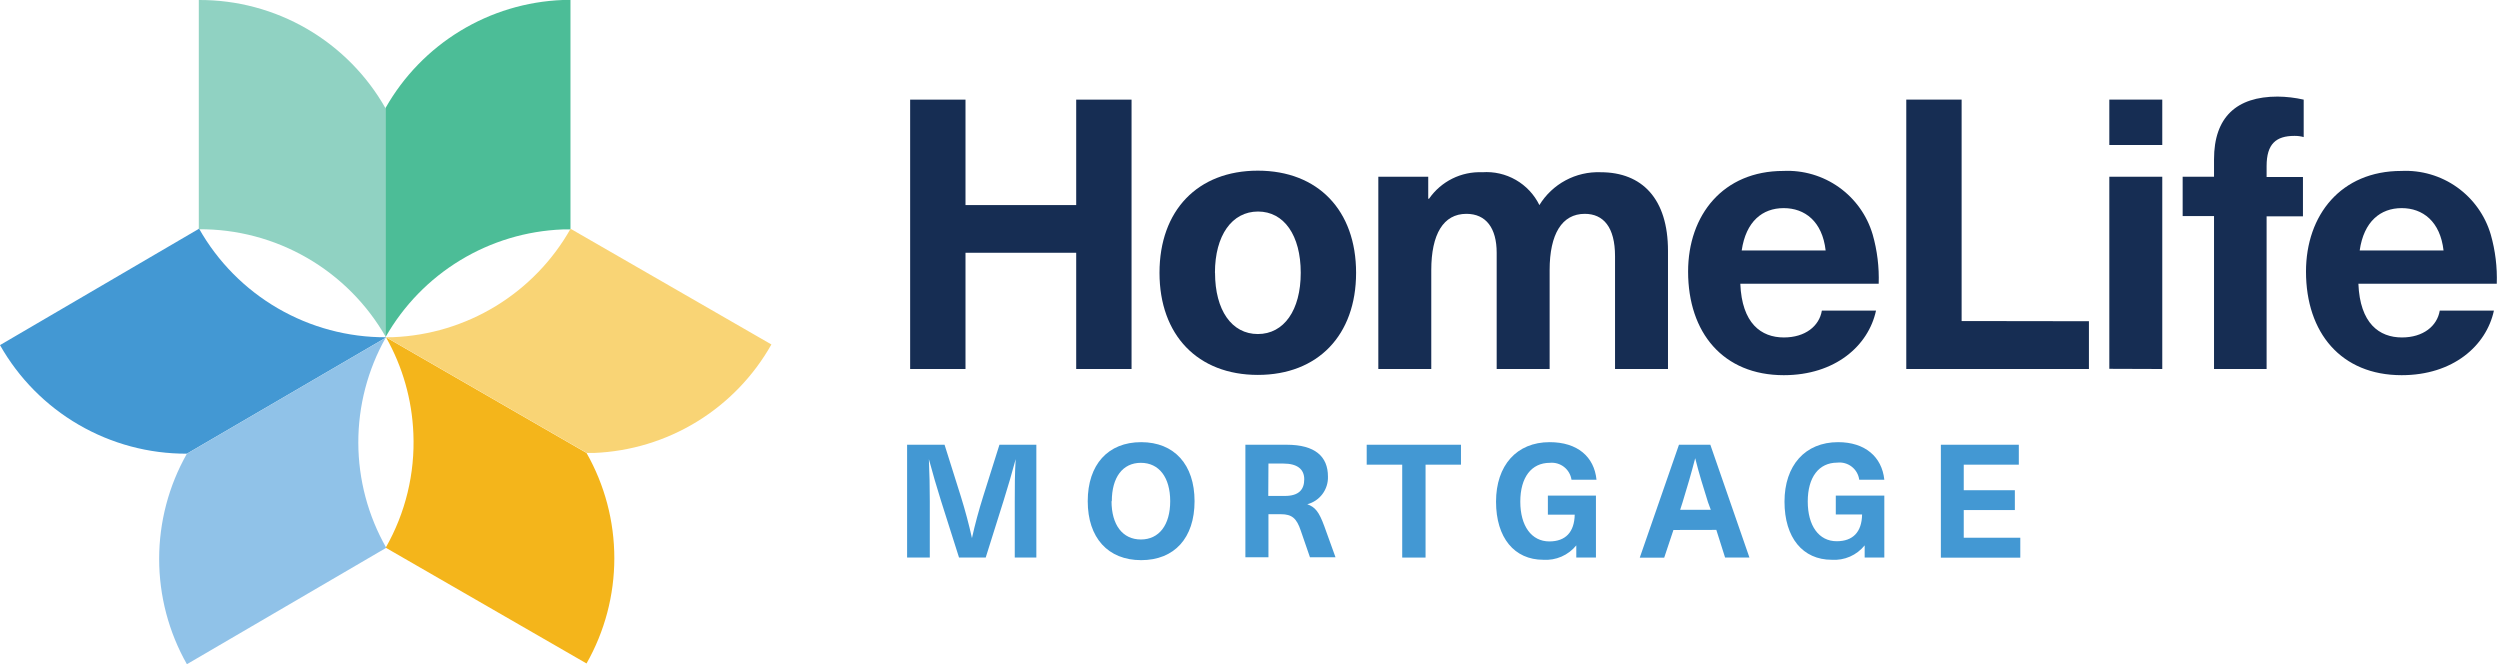
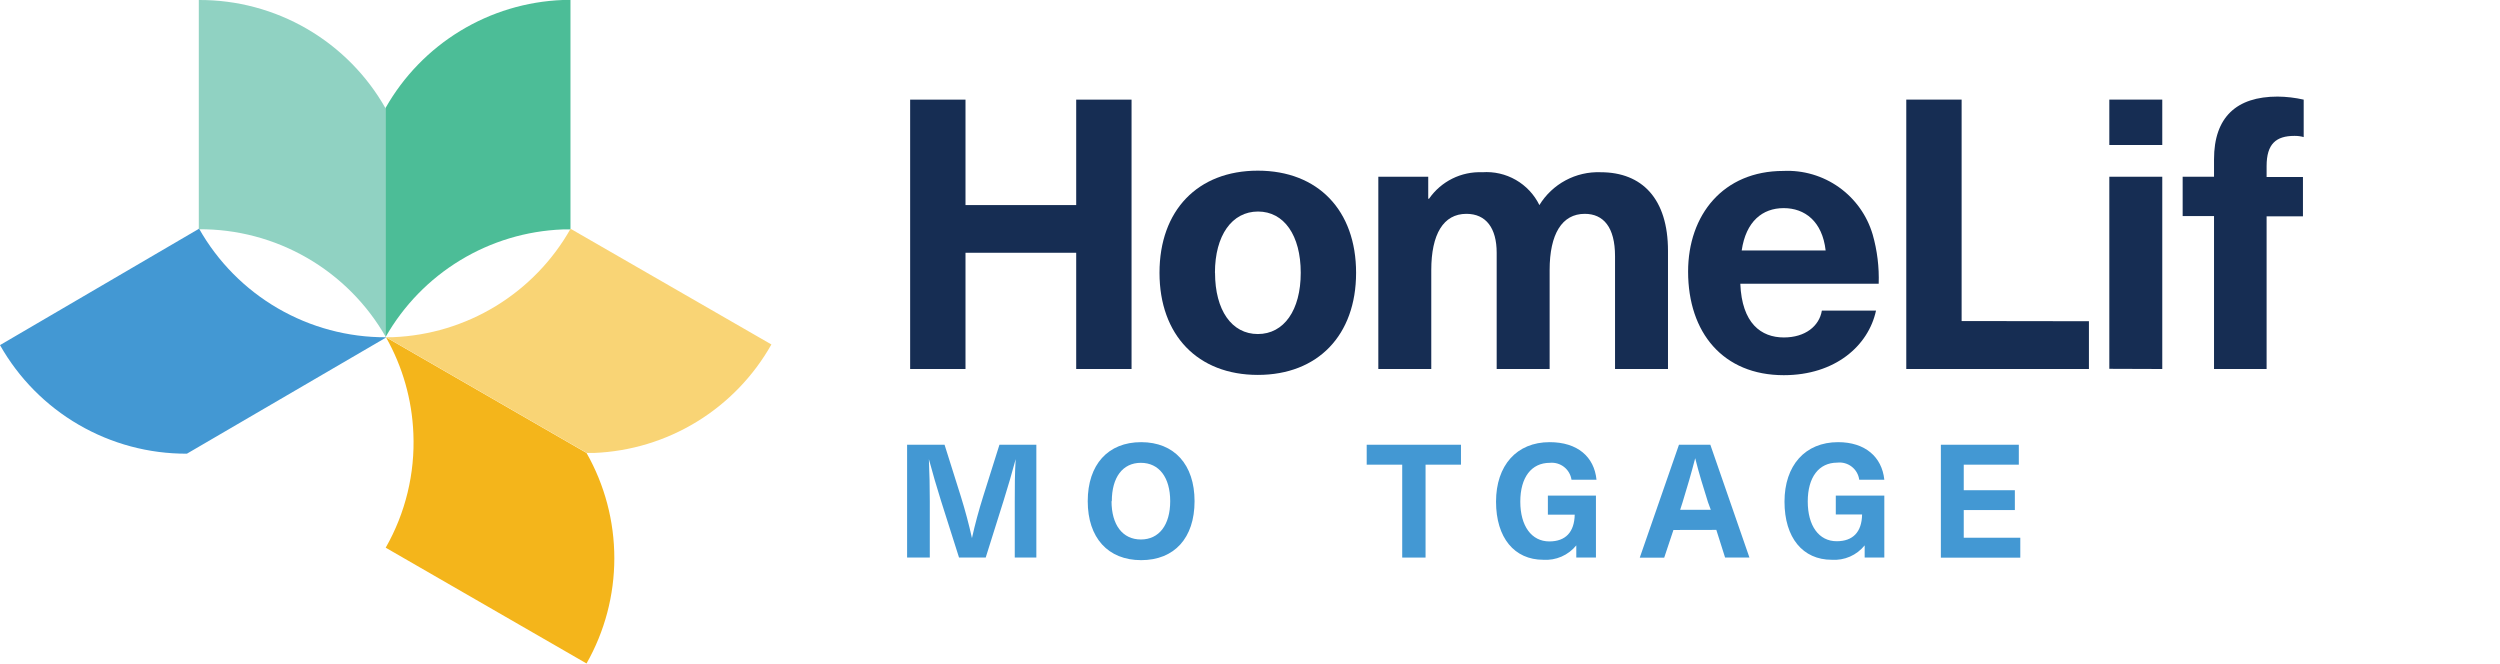
<svg xmlns="http://www.w3.org/2000/svg" width="271" height="72" viewBox="0 0 271 72" fill="none">
  <path d="M41.81 11.77C39.786 8.183 36.841 5.2 33.28 3.131C29.718 1.062 25.669 -0.019 21.55 1.11235e-07V24.85C25.661 24.823 29.705 25.891 33.267 27.944C36.829 29.997 39.781 32.96 41.82 36.53V11.72L41.81 11.77Z" fill="#90D2C2" />
  <path d="M61 0C57.069 0.154 53.243 1.309 49.883 3.355C46.524 5.4 43.741 8.269 41.8 11.69V11.75V11.69V36.53C43.745 33.115 46.529 30.252 49.889 28.212C53.248 26.171 57.072 25.021 61 24.87C61.28 24.87 61.56 24.87 61.84 24.87V0H61Z" fill="#4CBD97" />
  <path d="M44.81 47C44.994 51.323 43.954 55.611 41.81 59.37L63.58 71.92C65.555 68.442 66.593 64.51 66.593 60.51C66.593 56.51 65.555 52.578 63.58 49.1L41.84 36.56C43.647 39.754 44.665 43.333 44.81 47Z" fill="#F4B51B" />
  <path d="M83.62 37.34L61.85 24.8C59.909 28.233 57.125 31.114 53.76 33.17C50.395 35.227 46.56 36.39 42.62 36.55H41.84L63.61 49.1H64.39C68.332 48.941 72.167 47.777 75.533 45.718C78.898 43.66 81.682 40.776 83.62 37.34Z" fill="#F9D475" />
  <path d="M41.84 36.56C37.722 36.574 33.675 35.49 30.114 33.422C26.553 31.353 23.608 28.374 21.58 24.79L0 37.41C2.027 40.995 4.973 43.975 8.533 46.043C12.094 48.112 16.142 49.195 20.26 49.18L41.81 36.61L41.84 36.56Z" fill="#4398D3" />
-   <path d="M41.81 36.61L20.26 49.18C18.288 52.659 17.252 56.591 17.252 60.59C17.252 64.589 18.288 68.521 20.26 72L41.87 59.38C39.895 55.913 38.852 51.993 38.841 48.003C38.831 44.013 39.853 40.088 41.81 36.61Z" fill="#90C2E8" />
  <path d="M116.66 40V27.4H104.66V40H98.66V10.8H104.66V22.23H116.66V10.8H122.66V40H116.66Z" fill="#162D53" />
  <path d="M147 29.57C147 36.33 142.86 40.64 136.35 40.64C129.84 40.64 125.69 36.33 125.69 29.57C125.69 22.81 129.83 18.5 136.35 18.5C142.87 18.5 147 22.81 147 29.57ZM131.71 29.57C131.71 33.63 133.52 36.21 136.35 36.21C139.18 36.21 141 33.63 141 29.57C141 25.51 139.19 22.93 136.37 22.93C133.55 22.93 131.7 25.51 131.7 29.57H131.71Z" fill="#162D53" />
  <path d="M180.81 27.19V40H175.07V27.77C175.07 24.61 173.8 23.18 171.79 23.18C169.33 23.18 167.98 25.35 167.98 29.28V40H162.24V27.4C162.24 24.73 161.09 23.18 158.96 23.18C156.46 23.18 155.15 25.39 155.15 29.28V40H149.41V19.16H154.82V21.54H154.91C155.552 20.614 156.418 19.866 157.427 19.364C158.435 18.863 159.555 18.624 160.68 18.67C161.949 18.58 163.216 18.87 164.319 19.505C165.422 20.139 166.31 21.088 166.87 22.23C167.561 21.101 168.541 20.176 169.708 19.55C170.875 18.924 172.187 18.621 173.51 18.67C178 18.67 180.81 21.54 180.81 27.19Z" fill="#162D53" />
  <path d="M197.49 33.67H203.36C202.54 37.48 198.93 40.67 193.36 40.67C186.8 40.67 182.99 36.08 182.99 29.44C182.99 23.29 186.8 18.53 193.31 18.53C195.465 18.427 197.592 19.051 199.35 20.303C201.107 21.554 202.393 23.36 203 25.43C203.492 27.162 203.712 28.96 203.65 30.76H188.65C188.82 35.06 190.91 36.58 193.37 36.58C195.69 36.58 197.21 35.35 197.49 33.67ZM188.8 27.15H197.9C197.54 24 195.65 22.56 193.35 22.56C191.05 22.56 189.26 24 188.8 27.15Z" fill="#162D53" />
  <path d="M226.44 34.82V40H206.64V10.8H212.64V34.8L226.44 34.82Z" fill="#162D53" />
  <path d="M228.65 15.72V10.8H234.39V15.72H228.65ZM228.65 39.98V19.16H234.39V40L228.65 39.98Z" fill="#162D53" />
  <path d="M245.7 18V19.19H249.64V23.45H245.7V40H240V23.42H236.6V19.16H240V17.27C240 12.72 242.42 10.47 246.89 10.47C247.842 10.479 248.791 10.59 249.72 10.8V14.86C249.395 14.768 249.058 14.724 248.72 14.73C246.73 14.73 245.7 15.59 245.7 18Z" fill="#162D53" />
-   <path d="M264.47 33.67H270.34C269.52 37.48 265.91 40.67 260.34 40.67C253.78 40.67 249.97 36.08 249.97 29.44C249.97 23.29 253.78 18.53 260.3 18.53C262.457 18.425 264.586 19.048 266.346 20.299C268.105 21.551 269.392 23.358 270 25.43C270.492 27.162 270.712 28.96 270.65 30.76H255.65C255.82 35.06 257.91 36.58 260.37 36.58C262.67 36.58 264.19 35.35 264.47 33.67ZM255.79 27.15H264.88C264.52 24 262.63 22.56 260.34 22.56C258.05 22.56 256.24 24 255.79 27.15Z" fill="#162D53" />
  <path d="M110 60.44V54.36C110 52.83 110 51.3 110.1 49.77C109.7 51.27 109.26 52.77 108.79 54.27L106.85 60.44H103.96L102 54.27C101.54 52.8 101.09 51.27 100.69 49.77C100.76 51.3 100.79 52.83 100.79 54.36V60.44H98.33V48.21H102.39L104.16 53.83C104.62 55.31 105.03 56.83 105.36 58.33C105.69 56.83 106.1 55.33 106.57 53.83L108.34 48.21H112.34V60.44H110Z" fill="#4398D3" />
  <path d="M129.49 54.33C129.49 58.33 127.29 60.72 123.7 60.72C120.11 60.72 117.91 58.3 117.91 54.33C117.91 50.36 120.11 47.93 123.7 47.93C127.29 47.93 129.49 50.36 129.49 54.33ZM120.49 54.33C120.49 56.9 121.69 58.48 123.67 58.48C125.65 58.48 126.85 56.9 126.85 54.33C126.85 51.76 125.65 50.17 123.67 50.17C121.69 50.17 120.52 51.75 120.52 54.33H120.49Z" fill="#4398D3" />
-   <path d="M139.48 48.21C142.55 48.21 143.95 49.48 143.95 51.66C143.972 52.34 143.762 53.007 143.355 53.552C142.948 54.097 142.368 54.488 141.71 54.66C142.57 54.97 142.98 55.48 143.55 57.03L144.77 60.41H142L141 57.51C140.56 56.2 140.06 55.74 138.85 55.74H137.5V60.41H135V48.21H139.48ZM137.48 53.76H139.27C140.8 53.76 141.38 53.07 141.38 51.95C141.38 50.83 140.58 50.25 139.13 50.25H137.5L137.48 53.76Z" fill="#4398D3" />
  <path d="M154.53 50.37V60.44H152V50.37H148.15V48.21H158.37V50.37H154.53Z" fill="#4398D3" />
  <path d="M173.06 52H170.35C170.268 51.452 169.978 50.956 169.541 50.615C169.103 50.275 168.552 50.115 168 50.17C166 50.17 164.8 51.75 164.8 54.38C164.8 57.01 166.01 58.69 167.95 58.69C169.7 58.69 170.66 57.69 170.7 55.79H167.79V53.72H173V60.44H170.87V59.12C170.441 59.647 169.893 60.064 169.27 60.336C168.647 60.607 167.968 60.725 167.29 60.68C164.16 60.68 162.17 58.3 162.17 54.38C162.17 50.46 164.4 47.93 167.98 47.93C171 47.93 172.81 49.51 173.06 52Z" fill="#4398D3" />
  <path d="M181.4 57.45L180.4 60.45H177.75L182 48.21H185.4L189.64 60.44H187L186.05 57.44L181.4 57.45ZM185.15 54.45C184.65 52.87 184.15 51.25 183.76 49.67C183.35 51.25 182.88 52.87 182.39 54.45L182.13 55.26H185.45L185.15 54.45Z" fill="#4398D3" />
  <path d="M204.26 52H201.54C201.465 51.441 201.174 50.934 200.728 50.588C200.283 50.242 199.72 50.085 199.16 50.15C197.16 50.15 195.96 51.73 195.96 54.36C195.96 56.99 197.16 58.67 199.1 58.67C200.86 58.67 201.82 57.67 201.85 55.77H199V53.72H204.26V60.44H202.13V59.12C201.704 59.648 201.157 60.065 200.536 60.337C199.914 60.608 199.237 60.726 198.56 60.68C195.43 60.68 193.44 58.3 193.44 54.38C193.44 50.46 195.67 47.93 199.25 47.93C202.16 47.93 204 49.51 204.26 52Z" fill="#4398D3" />
  <path d="M212.87 50.37V53.14H218.41V55.29H212.87V58.29H219V60.45H210.39V48.21H218.84V50.37H212.87Z" fill="#4398D3" />
</svg>